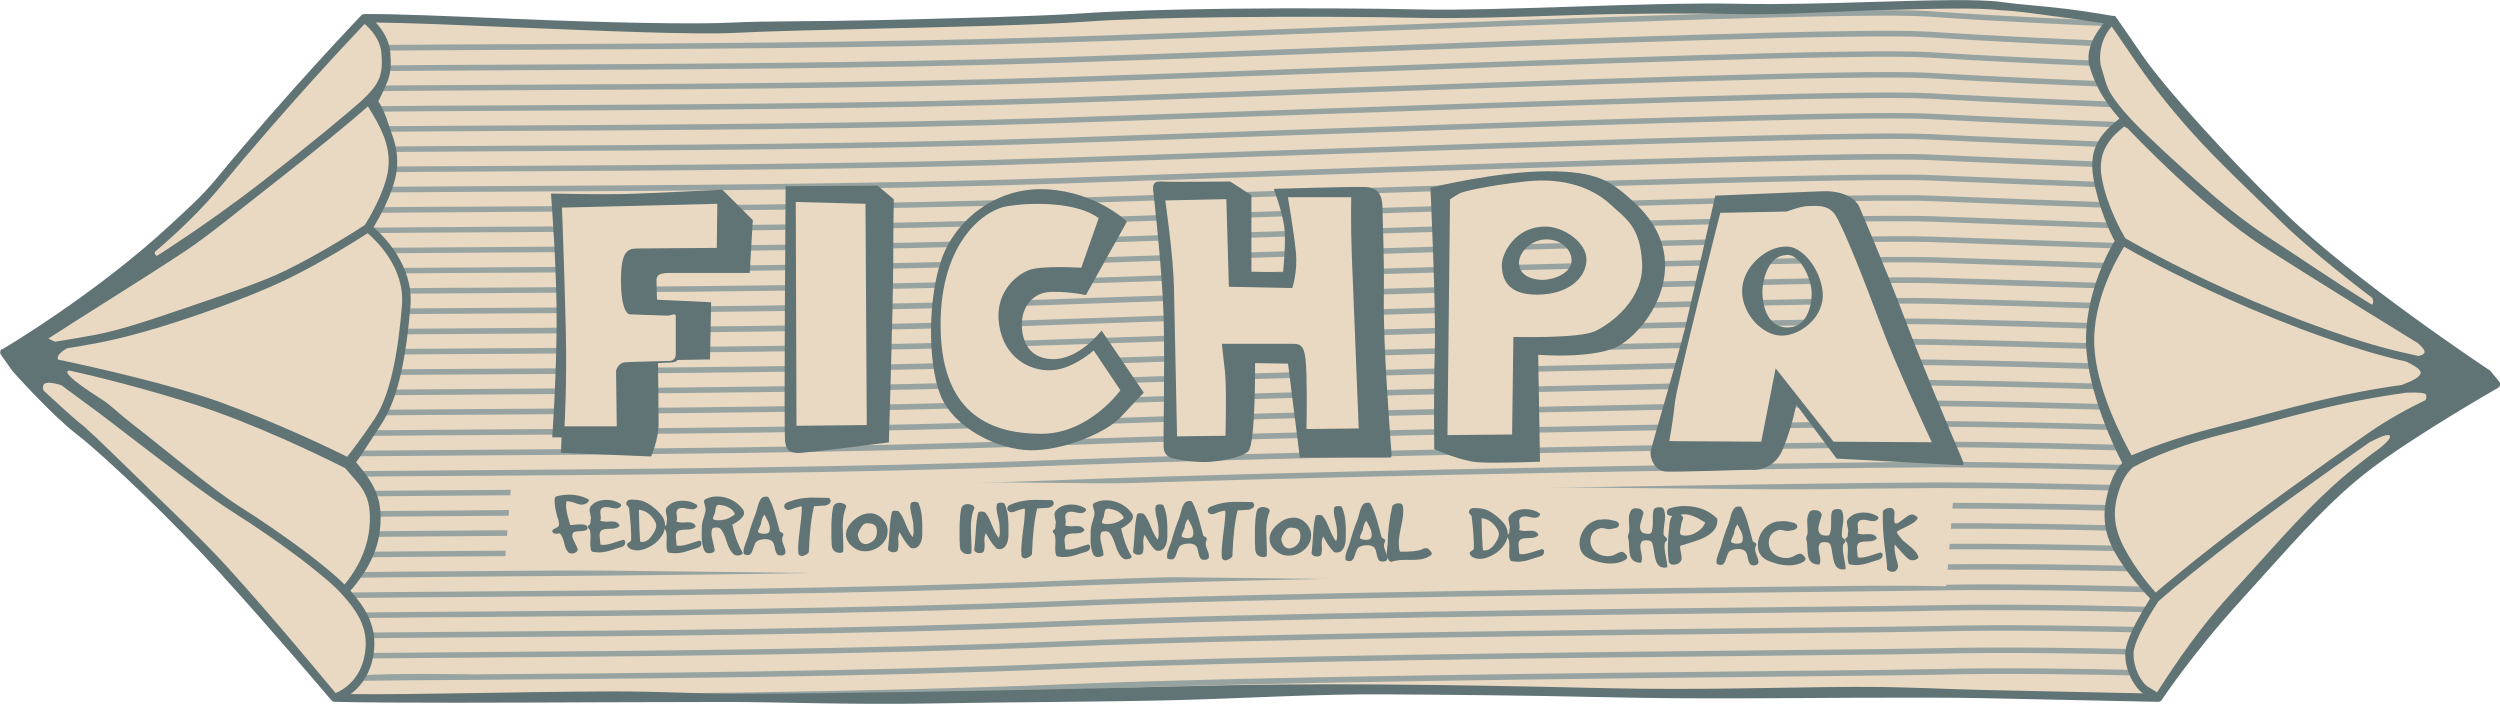
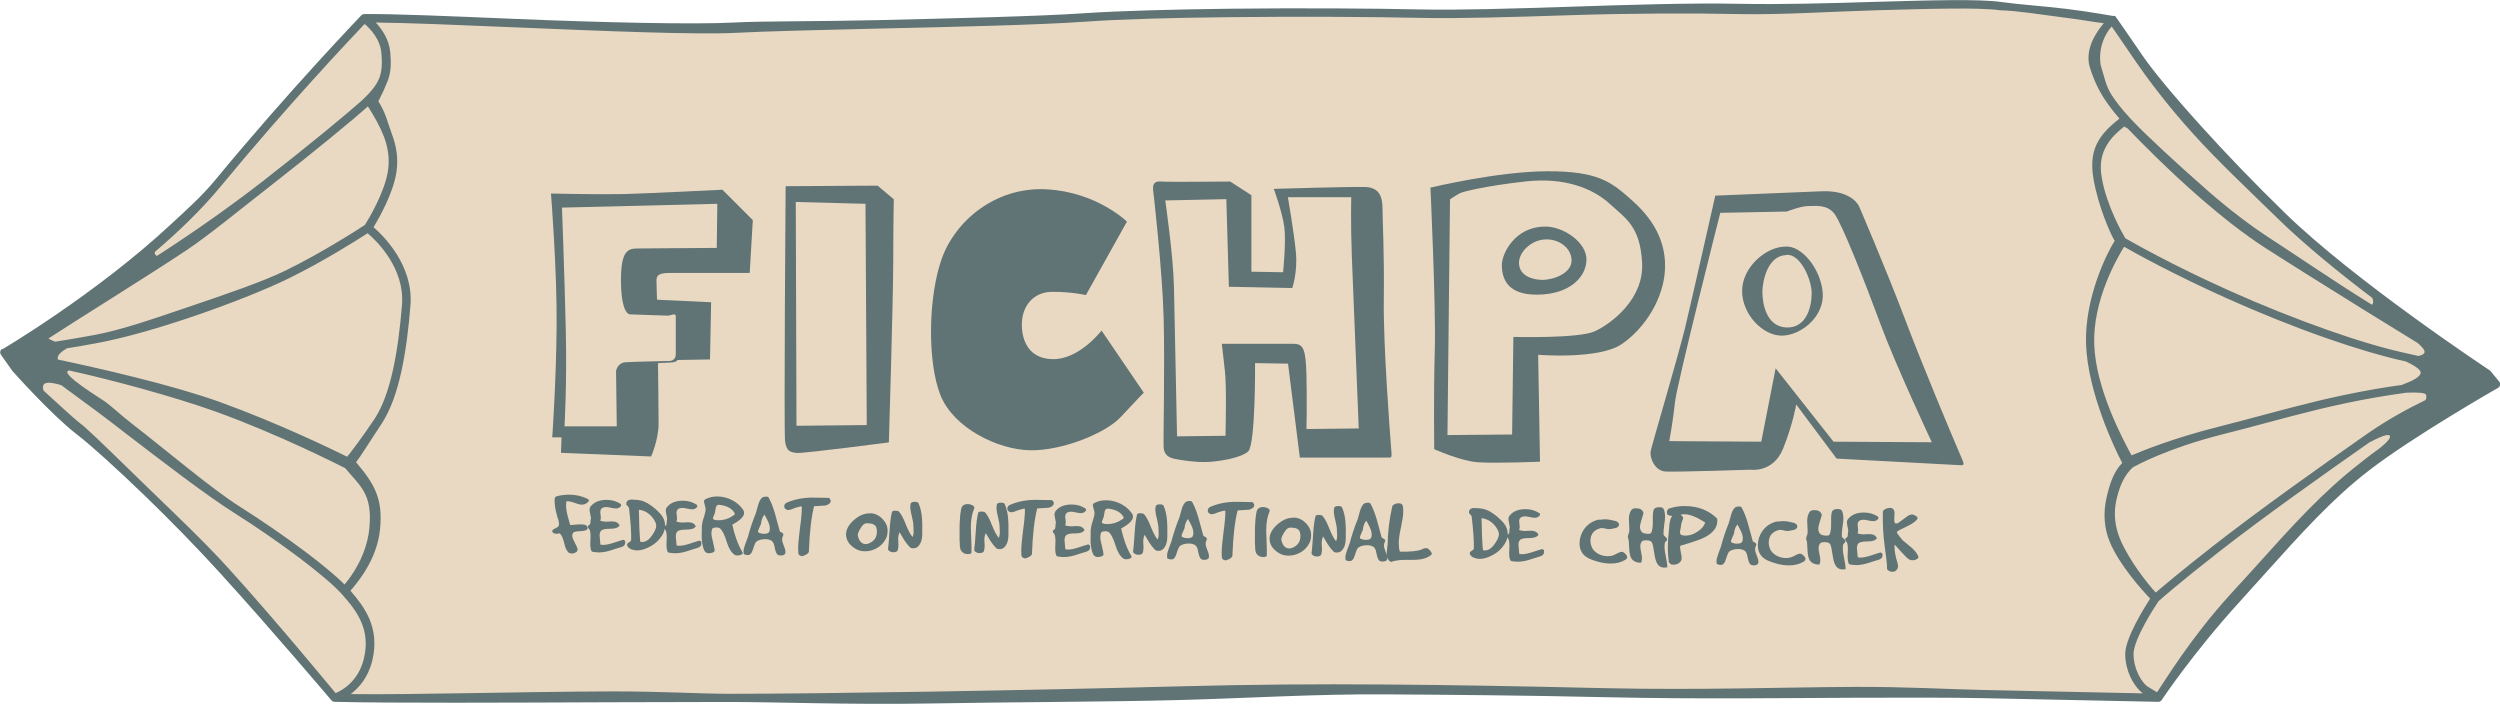
<svg xmlns="http://www.w3.org/2000/svg" xml:space="preserve" width="177.5mm" height="50mm" style="shape-rendering:geometricPrecision; text-rendering:geometricPrecision; image-rendering:optimizeQuality; fill-rule:evenodd; clip-rule:evenodd" viewBox="0 0 17750 5000">
  <defs>
    <style type="text/css">
   
    .fil2 {fill:#607375}
    .fil1 {fill:#96A3A1}
    .fil0 {fill:#E9D9C2}
    .fil3 {fill:#607375;fill-rule:nonzero}
   
  </style>
  </defs>
  <g id="Vrstva_x0020_1">
    <g id="_436575920">
      <path class="fil0" d="M14998 142c0,0 -517,-60 -795,-99 -278,-40 -1192,26 -1854,13 -662,-13 -1709,53 -2265,40 -556,-13 -1815,-13 -2384,26 -570,40 -2000,53 -2477,79 -477,26 -2186,-79 -2636,-73 0,0 -510,530 -1040,1172 -530,642 -1517,1205 -1517,1205l79 113c0,0 278,311 450,444 172,132 649,576 1033,1000 384,424 782,894 782,894 556,13 2080,0 2795,0 715,0 2199,-26 3206,-53 1007,-26 1868,-13 3020,13 1152,27 2080,0 2689,13 609,13 1239,26 1239,26 0,0 219,-331 556,-702 338,-371 603,-689 921,-934 318,-245 921,-589 921,-589l-60 -73c0,0 -954,-629 -1457,-1119 -503,-490 -901,-954 -1013,-1119 -113,-166 -192,-278 -192,-278z" />
-       <path class="fil1" d="M2622 4636c185,-2 439,-4 738,-6 1099,-8 2818,-20 4203,-78 1338,-55 3641,-79 5057,-94 552,-6 969,-10 1142,-14 507,-13 1192,2 1421,7 -7,13 -13,26 -19,39 -245,-6 -908,-19 -1401,-7 -173,4 -590,9 -1142,14 -1416,15 -3718,39 -5056,94 -1386,57 -3105,70 -4204,78 -300,2 -554,4 -746,6 3,-14 6,-27 7,-40zm-141 322c624,10 2015,-2 2688,-2 68,0 142,0 222,-1 731,-11 1496,-29 2179,-57 1338,-55 3640,-79 5056,-94 552,-6 969,-10 1142,-14 482,-12 1126,0 1384,6 -6,-13 -11,-26 -16,-40 -268,-6 -896,-18 -1369,-6 -172,4 -590,9 -1142,14 -1416,15 -3719,39 -5057,94 -1385,57 -3104,70 -4203,78 -67,0 -803,-14 -885,21zm12636 -311l0 -2c0,-11 2,-24 4,-37 -274,-6 -891,-17 -1357,-6 -172,4 -590,9 -1142,14 -1416,15 -3719,39 -5057,94 -1385,57 -3104,70 -4203,78 -56,0 -575,-10 -795,7 -8,14 -17,27 -27,39 199,-3 480,-5 822,-7 1099,-8 2819,-20 4204,-78 1338,-55 3640,-79 5056,-94 552,-6 969,-10 1142,-14 463,-11 1076,-1 1352,6zm122 -299c8,-13 15,-25 22,-37 -3,-2 -6,-2 -9,-3 -3,0 -877,-24 -1492,-11 -157,3 -515,7 -993,12 -1398,15 -3820,42 -5205,99 -1382,57 -3095,69 -4193,77 -304,2 -561,4 -747,6 2,13 4,26 5,40 192,-2 444,-4 742,-6 1099,-8 2812,-20 4195,-77 1386,-57 3806,-83 5204,-99 478,-5 837,-9 993,-13 573,-12 1372,8 1479,11zm18 -149c-9,-10 -20,-22 -31,-34 -125,-3 -904,-23 -1469,-13 -136,3 -424,6 -810,10 -1361,15 -3940,45 -5388,104 -1379,56 -3086,68 -4184,76 -338,2 -620,4 -810,7 7,13 14,26 21,39 198,-3 467,-5 789,-7 1098,-8 2805,-20 4185,-76 1448,-59 4027,-88 5387,-103 387,-4 675,-8 811,-10 613,-11 1482,13 1484,13 6,0 11,-2 15,-6zm-119 -142c-10,-13 -20,-26 -30,-40 -289,-7 -869,-17 -1318,-10 -108,2 -311,4 -583,7 -1292,15 -4136,48 -5690,110 -1392,56 -3114,68 -4224,76 -351,2 -642,5 -836,7 11,13 23,26 34,39 201,-3 475,-5 802,-7 1110,-8 2832,-20 4225,-76 1554,-62 4397,-95 5689,-110 272,-3 475,-6 583,-7 464,-7 1070,5 1347,11zm-96 -143c-8,-13 -15,-27 -21,-40 -292,-7 -840,-17 -1268,-12 -58,1 -144,2 -253,3 -1048,12 -4262,48 -5945,116 -1373,55 -3068,67 -4164,74 -356,2 -650,4 -843,7 -9,14 -17,28 -26,40 205,-3 503,-5 869,-8 1097,-8 2792,-19 4165,-74 1683,-67 4897,-104 5944,-116 109,-1 195,-2 253,-3 438,-5 1003,6 1289,12zm-60 -145c-3,-13 -6,-26 -7,-40 -298,-7 -815,-17 -1225,-13 -390,4 -2045,22 -3676,54 -928,18 -1848,41 -2522,68 -1370,54 -3059,66 -4154,73 -320,2 -589,4 -782,6 -5,14 -10,27 -15,40 201,-3 473,-4 798,-7 1096,-7 2785,-19 4156,-73 674,-27 1594,-49 2522,-68 1630,-32 3286,-50 3676,-54 413,-4 935,6 1232,13zm-11 -144c1,-13 2,-26 4,-39 -295,-7 -814,-18 -1227,-15 -382,2 -1984,22 -3585,53 -959,19 -1917,43 -2614,70 -1367,54 -3049,65 -4144,72 -304,2 -563,4 -754,6 -2,13 -4,27 -6,40 197,-2 456,-4 761,-6 1095,-7 2779,-19 4146,-72 696,-27 1654,-51 2613,-70 1601,-32 3202,-51 3585,-53 410,-2 927,8 1223,15zm30 -143c5,-13 10,-26 16,-39 -282,-7 -835,-19 -1271,-18 -374,1 -1918,21 -3485,53 -992,20 -1993,45 -2713,73 -1364,53 -3040,64 -4135,72 -306,2 -566,4 -759,6 1,13 2,26 2,40 197,-2 455,-4 757,-6 1095,-7 2772,-18 4136,-72 720,-28 1721,-53 2713,-73 1567,-32 3111,-52 3485,-53 427,-1 969,11 1255,18zm78 -141c11,-14 23,-27 35,-39 -222,-6 -871,-23 -1371,-23 -365,0 -1847,20 -3376,52 -1027,21 -2076,48 -2823,77 -1360,53 -3031,64 -4125,71 -329,2 -606,4 -803,6 5,13 11,26 15,39 202,-2 470,-4 788,-6 1094,-7 2765,-18 4126,-71 747,-29 1795,-55 2822,-77 1529,-32 3010,-52 3375,-52 475,0 1087,15 1336,22zm-7 -143c-6,-12 -13,-26 -20,-40 -261,-7 -860,-22 -1331,-23 -360,-1 -1796,20 -3304,52 -1079,23 -2194,51 -2979,81 -1376,52 -3063,63 -4171,71 -294,2 -548,4 -742,6 10,13 21,26 31,39 193,-2 434,-4 711,-5 1108,-7 2796,-18 4172,-71 785,-30 1901,-58 2979,-81 1507,-32 2942,-53 3303,-52 482,1 1102,17 1351,24zm-69 -145c-6,-13 -11,-26 -17,-40 -282,-8 -827,-21 -1264,-24 -349,-2 -1712,19 -3170,50 -1115,24 -2285,54 -3099,85 -1369,52 -3047,63 -4151,70 -307,2 -569,4 -766,6 -12,15 -22,29 -30,40 206,-2 477,-4 797,-6 1105,-7 2783,-18 4152,-70 814,-31 1984,-61 3098,-85 1457,-31 2820,-52 3169,-50 445,3 1005,17 1281,24zm-59 -145c-5,-13 -10,-26 -15,-40 -288,-8 -787,-20 -1193,-24 -334,-3 -1612,17 -3004,48 -1141,25 -2358,57 -3195,89 -1351,51 -3003,61 -4095,68 -326,2 -602,4 -802,6 -10,14 -19,27 -28,40 208,-3 492,-4 830,-6 1092,-7 2745,-17 4096,-68 837,-32 2054,-64 3194,-89 1391,-31 2669,-51 3003,-48 412,4 922,17 1208,25zm-49 -145c-4,-13 -8,-27 -11,-40 -291,-8 -762,-20 -1150,-25 -323,-4 -1531,16 -2870,46 -1179,26 -2459,61 -3329,93 -1348,50 -2994,60 -4085,67 -283,2 -529,3 -721,5 -7,14 -13,27 -20,40 198,-2 450,-4 742,-5 1091,-7 2738,-17 4086,-67 870,-33 2150,-67 3328,-93 1339,-30 2545,-50 2869,-46 393,5 872,17 1162,26zm-36 -144c-3,-13 -5,-27 -7,-40 -291,-8 -744,-20 -1120,-26 -312,-5 -1450,14 -2735,44 -1215,28 -2561,64 -3463,98 -1344,50 -2985,60 -4075,66 -260,2 -489,3 -674,5 -4,13 -8,27 -13,40 189,-2 422,-3 687,-5 1090,-7 2731,-16 4076,-66 903,-33 2248,-70 3463,-98 1284,-29 2422,-49 2734,-44 379,6 838,18 1128,27zm-20 -144c-1,-9 -1,-19 -1,-28 0,-4 0,-8 0,-11 -289,-8 -735,-21 -1109,-28 -301,-6 -1373,13 -2604,42 -1248,29 -2660,68 -3595,103 -1341,49 -2976,59 -4064,65 -246,1 -465,3 -645,4 -3,13 -6,27 -9,40 183,-2 404,-3 654,-4 1089,-6 2724,-16 4065,-65 935,-34 2347,-74 3594,-103 1230,-29 2301,-47 2602,-41 373,7 821,20 1111,28zm2 -143c1,-13 3,-26 4,-39 -287,-9 -740,-22 -1119,-30 -291,-6 -1300,11 -2477,39 -1279,30 -2755,72 -3722,107 -1338,49 -2966,58 -4054,64 -238,1 -450,3 -626,4 -2,13 -4,26 -6,40 180,-2 393,-3 633,-4 1088,-6 2717,-16 4055,-64 967,-35 2443,-77 3721,-107 1176,-28 2185,-46 2475,-39 376,8 828,22 1115,30zm23 -143c3,-13 6,-26 10,-39 -282,-9 -755,-23 -1150,-33 -280,-7 -1233,10 -2359,37 -1305,31 -2843,76 -3840,112 -1334,48 -2957,57 -4044,64 -232,1 -440,3 -615,4 -2,13 -3,26 -5,40 177,-1 386,-3 620,-4 1087,-6 2710,-15 4045,-64 997,-36 2535,-81 3839,-112 1125,-27 2077,-44 2357,-37 389,10 857,24 1141,33zm41 -142c5,-13 9,-26 14,-39 -273,-9 -784,-25 -1198,-37 -271,-8 -1171,9 -2249,35 -1328,32 -2925,80 -3949,117 -1331,47 -2948,57 -4034,63 -229,1 -435,2 -608,4 -1,13 -2,26 -4,40 176,-1 382,-3 612,-4 1086,-6 2703,-15 4035,-63 1025,-37 2622,-84 3949,-117 1077,-26 1976,-43 2247,-35 418,12 912,28 1185,36zm57 -141c6,-14 12,-27 19,-39 -245,-8 -804,-27 -1262,-41 -262,-8 -1116,7 -2150,33 -1346,33 -2999,84 -4049,121 -1328,47 -2938,56 -4023,62 -234,1 -444,2 -620,4 2,13 4,26 5,39 177,-1 384,-3 615,-4 1085,-6 2696,-15 4024,-62 1050,-37 2703,-88 4049,-121 1033,-26 1885,-41 2147,-33 447,14 991,32 1244,41zm73 -141c10,-17 18,-30 24,-39 -162,-5 -817,-28 -1343,-46 -255,-9 -1067,6 -2060,31 -1362,34 -3065,88 -4139,126 -1325,46 -2929,55 -4013,61 -257,1 -485,3 -672,4 6,13 11,26 16,39 186,-2 407,-3 656,-4 1084,-6 2689,-15 4014,-61 1074,-38 2777,-91 4139,-126 992,-25 1803,-40 2057,-31 503,18 1127,39 1320,45zm-18 -144c-6,-12 -13,-26 -20,-40 -222,-8 -804,-28 -1283,-46 -247,-9 -1023,5 -1979,29 -1375,35 -3125,92 -4220,130 -1321,46 -2919,54 -4002,60 -302,2 -564,3 -767,5 10,12 19,26 28,39 202,-2 452,-3 739,-5 1083,-6 2682,-14 4003,-60 1095,-38 2845,-95 4219,-130 955,-25 1729,-39 1977,-29 494,19 1101,40 1304,47zm-67 -146c-5,-13 -10,-26 -15,-40 -250,-9 -780,-28 -1223,-46 -301,-13 -1387,12 -2630,48 -1242,36 -2641,82 -3569,114 -1318,45 -2910,54 -3992,59 -377,2 -692,4 -909,6l-2 3c0,0 17,13 42,36 220,-3 517,-4 869,-6 1082,-6 2675,-14 3993,-59 928,-32 2327,-79 3568,-114 1241,-36 2326,-60 2627,-48 452,19 997,38 1240,47zm-47 -145c-3,-13 -6,-27 -9,-40 -260,-9 -760,-28 -1184,-47 -588,-26 -4170,95 -6066,160l-133 5c-1314,45 -2900,53 -3981,58 -336,2 -624,3 -837,5 -7,14 -14,27 -20,40 220,-2 513,-4 857,-6 1081,-6 2667,-14 3982,-58l133 -5c1895,-64 5475,-186 6063,-160 429,19 938,38 1195,47zm-22 -144c0,-14 0,-27 1,-40 -260,-10 -753,-29 -1174,-49 -536,-26 -3565,77 -5532,144 -240,8 -465,16 -667,23 -1311,44 -2891,52 -3971,57 -308,2 -576,3 -784,5 -5,13 -9,27 -15,40 213,-2 484,-3 799,-5 1080,-5 2660,-13 3972,-57 202,-7 427,-14 667,-23 1965,-67 4993,-170 5529,-144 420,20 915,39 1175,49zm26 -142c6,-14 13,-26 21,-39 -239,-9 -771,-30 -1222,-53 -503,-26 -3211,67 -5168,134 -379,13 -730,25 -1031,35 -1308,44 -2881,51 -3960,57 -296,1 -555,3 -760,4 -1,11 -2,21 -4,32l-1 8c208,-2 467,-3 765,-5 1079,-5 2653,-13 3961,-57 301,-10 652,-22 1031,-35 1955,-67 4662,-160 5164,-134 438,22 955,43 1203,52zm110 -139c13,-12 27,-23 41,-35 -3,-2 -7,-4 -11,-4 -2,0 -742,-27 -1343,-59 -480,-26 -2970,60 -4897,127 -483,17 -930,32 -1302,45 -1304,43 -2872,51 -3949,56 -305,1 -571,3 -779,5 3,13 5,26 7,39 210,-2 472,-3 772,-5 1078,-5 2646,-13 3951,-56 372,-12 819,-28 1302,-45 1926,-67 4414,-153 4894,-127 531,29 1175,53 1316,58zm-1 -143c-11,-14 -21,-27 -30,-41 -178,-7 -779,-30 -1285,-59 -462,-27 -2793,56 -4686,122 -563,20 -1087,38 -1512,52 -1301,42 -2862,50 -3939,55 -334,2 -622,3 -839,5 6,13 12,26 18,39 218,-2 498,-3 821,-5 1077,-5 2639,-12 3940,-55 425,-14 949,-32 1512,-52 1892,-67 4221,-149 4683,-122 540,31 1194,56 1317,61zm-95 -147c-7,-13 -13,-27 -19,-40 -235,-9 -755,-31 -1203,-58 -448,-27 -2655,52 -4516,118 -628,22 -1216,44 -1683,59 -1297,42 -2853,49 -3928,54 -382,2 -703,3 -928,6 8,13 17,26 24,39 229,-3 538,-4 904,-6 1076,-5 2631,-12 3929,-54 468,-15 1056,-36 1683,-59 1859,-67 4064,-146 4512,-118 460,28 1000,50 1225,59zm-59 -146c-4,-13 -6,-27 -8,-40 -249,-10 -735,-32 -1158,-59 -436,-28 -2545,49 -4374,115 -680,25 -1322,48 -1824,64 -1294,41 -2843,48 -3917,53 -356,2 -660,3 -883,5 -8,13 -17,26 -28,40 230,-3 542,-4 910,-6 1075,-5 2624,-12 3918,-53 503,-16 1144,-39 1825,-64 1828,-67 3935,-143 4371,-115 428,27 922,49 1168,59zm7 -143c5,-13 10,-26 17,-39 -233,-10 -745,-32 -1192,-62 -426,-29 -2454,46 -4255,113 -724,27 -1412,52 -1943,69 -1290,41 -2833,48 -3906,52 -338,1 -629,3 -849,5 -1,14 -2,27 -4,40 224,-2 515,-3 853,-5 1073,-5 2617,-11 3907,-52 532,-17 1220,-42 1944,-69 1799,-67 3826,-142 4251,-113 436,29 938,52 1178,62zm84 -140c15,-18 28,-31 36,-38 -105,-4 -751,-30 -1297,-69 -419,-30 -2379,44 -4153,111 -762,29 -1489,56 -2045,73 -1287,40 -2824,47 -3896,51 -348,1 -647,3 -871,5 4,13 7,26 9,40 226,-2 521,-3 863,-5 1072,-5 2609,-11 3896,-51 557,-17 1284,-45 2046,-74 1774,-67 3733,-141 4149,-111 506,36 1093,61 1264,67z" />
      <polygon class="fil0" points="3633,3394 13872,3486 13819,4162 3580,4043 " />
      <path class="fil2" d="M12179 1387c0,0 -168,746 -216,945 -49,199 -234,826 -243,870 -9,44 26,141 106,146 79,4 600,-13 600,-13 0,0 163,26 234,-150 71,-177 93,-313 93,-313l287 384c288,15 575,31 863,46 41,3 49,6 24,-51 -72,-166 -288,-683 -401,-984 -137,-362 -327,-803 -327,-803 0,0 -49,-115 -265,-106 -216,9 -755,31 -755,31zm503 424c-132,4 -169,185 -169,263 0,78 26,244 169,251 142,7 181,-144 181,-243 0,-99 -82,-284 -181,-272z" />
      <path class="fil2" d="M10156 1330c0,0 40,852 31,1157 -9,305 -4,702 -4,702 0,0 185,84 309,93 124,9 442,-4 442,-4l-13 -759c0,0 428,35 592,-75 163,-110 305,-327 309,-547 4,-221 -119,-375 -252,-490 -132,-115 -226,-192 -583,-191 -356,1 -830,116 -830,116zm814 370c-99,4 -188,91 -185,170 2,79 79,115 161,117 82,2 210,-46 212,-135 2,-88 -86,-157 -188,-152z" />
      <path class="fil2" d="M8187 1347c0,0 66,565 75,914 9,349 -4,865 0,918 4,53 40,71 79,79 40,9 155,26 234,22 79,-4 234,-27 287,-75 53,-49 49,-627 49,-627l234 4 84 667c203,0 405,0 608,0 30,-4 46,12 43,-28 -11,-139 -59,-768 -55,-1085 4,-358 -9,-561 -9,-653 0,-93 -27,-150 -119,-155 -93,-4 -653,13 -653,13 0,0 62,168 75,274 13,106 -9,318 -9,318l-225 -4 0 -543 -150 -97c0,0 -442,4 -486,0 -44,-4 -66,9 -62,57z" />
      <path class="fil2" d="M8002 1574c0,0 -216,-212 -574,-230 -358,-18 -645,221 -742,494 -97,274 -102,733 -9,967 93,234 406,387 636,392 230,4 539,-122 645,-237 106,-115 163,-172 163,-172l-300 -441c0,0 -159,208 -349,203 -190,-4 -223,-167 -216,-269 7,-103 75,-209 216,-209 141,0 238,23 238,23l291 -521z" />
      <path class="fil2" d="M5578 1322c0,0 -13,1739 -4,1810 9,71 35,79 84,84 49,4 653,-75 653,-75 0,0 31,-1033 31,-1285 0,-252 4,-441 4,-441l-115 -97 -653 4z" />
      <path class="fil2" d="M3912 1375c0,0 44,547 40,949 -4,402 -31,781 -31,781l66 0 -4 110 640 26c0,0 53,-119 53,-234 0,-115 -4,-405 -4,-405l0 -24c34,-2 68,-3 102,-5 9,-1 32,-6 36,-17l231 -4 8 -406 -384 -18c0,0 -4,-97 -4,-137 0,-40 22,-53 97,-53 75,0 565,0 565,0l22 -375 -216 -216c0,0 -517,26 -702,31 -185,4 -513,-4 -513,-4z" />
      <path class="fil0" d="M3990 1473c0,0 18,477 27,865 9,389 -9,689 -9,689l371 0 -5 -393c0,0 9,-57 66,-62 57,-4 309,-9 309,-9 0,0 49,4 49,-49 0,-53 0,-243 0,-269 0,-26 -35,-4 -57,-4 -22,0 -261,-9 -261,-9 0,0 -66,22 -71,-221 -4,-243 53,-247 128,-247 75,0 552,-4 552,-4l4 -313 -1104 27z" />
      <polygon class="fil0" points="5650,1434 5655,3023 6154,3018 6145,1447 " />
-       <path class="fil0" d="M7801 1548l-124 353c0,0 -287,-18 -375,18 -88,35 -243,159 -208,388 35,230 212,327 366,322 155,-4 305,-141 305,-141l190 283c0,0 -221,309 -561,309 -340,0 -698,-124 -715,-728 -18,-605 291,-856 468,-887 177,-31 503,-31 653,84z" />
      <path class="fil0" d="M8273 1420c0,0 57,393 62,614 4,221 22,1064 22,1064l344 -4c0,0 9,-349 -4,-459 -13,-110 -22,-194 -22,-194 0,0 437,0 508,0 71,0 88,35 93,225 4,190 0,380 0,380l371 -4c0,0 -40,-993 -49,-1223 -9,-230 -4,-419 -4,-419l-450 0c0,0 44,252 57,393 13,141 -26,252 -26,252l-450 -9 -18 -622 -433 9z" />
      <path class="fil0" d="M10295 1416l-18 1673 459 -4 9 -693c0,0 464,13 578,-40 115,-53 350,-227 336,-486 -14,-258 -113,-312 -230,-419 -117,-107 -317,-190 -596,-159 -278,31 -442,71 -468,84 -26,13 -71,44 -71,44zm670 193c-210,2 -305,194 -302,278 2,84 33,208 254,205 221,-2 344,-119 347,-247 2,-128 -172,-241 -298,-236z" />
      <path class="fil0" d="M12682 1502l-468 9c0,0 -309,1218 -322,1347 -13,128 -40,274 -40,274l653 4 102 -521 411 521 698 4c0,0 -261,-556 -366,-843 -106,-287 -274,-715 -327,-781 -53,-66 -132,-53 -185,-53 -53,0 -155,40 -155,40zm-5 249c-140,0 -308,148 -308,315 0,166 147,319 284,317 136,-2 304,-138 288,-309 -16,-170 -152,-333 -264,-323z" />
      <path class="fil3" d="M3955 3661c-14,-48 -19,-88 -17,-120 0,-3 2,-7 5,-11 3,-4 6,-6 9,-6 28,-8 58,-12 89,-12 46,0 89,10 129,29 7,3 11,7 11,12 0,8 -9,17 -28,26 -8,3 -16,4 -25,4 -10,0 -28,-5 -52,-14 -22,-8 -40,-11 -54,-10 -2,9 -3,19 -3,29 0,19 3,42 10,70 6,23 13,46 19,69 7,1 20,0 37,-2 20,-2 34,-2 42,-2 31,0 46,10 45,28 -1,12 -16,18 -47,20 -33,1 -52,5 -56,12 -4,6 -6,13 -6,20 0,10 5,25 15,44 12,23 19,38 21,45 2,3 2,7 2,10 0,8 -4,15 -13,20 -9,5 -18,8 -28,8 -9,0 -16,-2 -22,-6 -14,-12 -25,-35 -32,-67 -7,-32 -17,-55 -29,-67 -1,-2 -3,-3 -5,-3 -1,0 -5,1 -13,2 -7,1 -13,1 -17,0 -14,-3 -21,-9 -21,-18 0,-3 1,-6 4,-9 3,-3 11,-8 24,-14 11,-6 17,-10 18,-15 1,-4 2,-9 2,-14 0,-8 -2,-18 -5,-29 -4,-10 -7,-19 -10,-29z" />
      <path id="1" class="fil3" d="M4196 3683c0,-7 -2,-17 -5,-31 -3,-14 -5,-25 -5,-31 0,-11 3,-21 10,-28 25,-30 62,-44 112,-44 37,0 69,10 97,28 4,2 5,5 5,10 0,5 -3,10 -9,14 -6,5 -13,8 -21,9 -9,1 -22,-1 -38,-4 -17,-4 -30,-6 -37,-6 -8,0 -15,1 -22,3 -14,5 -21,16 -21,33 0,4 1,10 2,19 1,9 2,16 2,20 0,9 -2,16 -5,21 10,5 23,7 39,8 5,0 13,0 23,-1 10,-1 17,-1 22,-1 28,0 46,10 54,29 -10,16 -32,23 -63,23 -35,0 -57,4 -66,12 -9,8 -13,21 -13,39 0,-6 2,15 6,62 6,1 13,2 19,2 19,0 43,-5 71,-14 39,-13 62,-20 70,-22 2,-2 7,0 14,6 2,4 2,9 2,13 0,16 -9,27 -27,32 -28,8 -55,17 -83,26 -31,9 -60,13 -85,12 -10,-1 -19,-2 -29,-3 -10,-1 -15,-4 -17,-10 -5,-13 -7,-29 -7,-47 0,-6 1,-15 1,-28 1,-12 1,-22 1,-28 0,-16 -2,-29 -5,-41 0,-2 -3,-6 -8,-12 -4,-5 -6,-10 -6,-13 0,-3 1,-6 3,-8 0,0 4,-3 12,-9 3,-4 4,-17 5,-39z" />
      <path id="12" class="fil3" d="M4485 3901c-9,-3 -16,-7 -23,-14 -7,-7 -10,-14 -10,-21 0,-2 1,-4 2,-6 1,-2 6,-6 15,-11 7,-4 11,-9 12,-13 2,-50 -3,-126 -15,-228 0,-3 -2,-7 -7,-12 -8,-8 -12,-13 -12,-13 0,0 0,-5 0,-14 5,-15 18,-23 41,-22 4,0 8,0 12,1 37,0 68,8 94,23 38,22 70,49 98,81 20,24 30,50 30,79 0,33 -13,64 -39,95 -24,29 -55,51 -91,66 -25,11 -48,16 -69,16 -12,0 -24,-2 -35,-6zm63 -53c3,0 6,0 9,0 24,0 45,-11 63,-34 26,-33 39,-60 39,-80 0,-8 -1,-15 -4,-22 -10,-23 -24,-43 -44,-60 -22,-19 -47,-30 -75,-33 0,20 1,61 3,123 3,71 6,106 9,107z" />
      <path id="123" class="fil3" d="M4737 3689c0,-7 -2,-17 -5,-31 -3,-14 -5,-25 -5,-31 0,-11 3,-21 10,-28 25,-30 62,-44 112,-44 37,0 69,10 97,28 4,2 5,5 5,10 0,5 -3,10 -9,14 -6,5 -13,8 -21,9 -9,1 -22,-1 -38,-4 -17,-4 -30,-6 -37,-6 -8,0 -15,1 -22,3 -14,5 -21,16 -21,33 0,4 1,10 2,19 1,9 2,16 2,20 0,9 -2,16 -5,21 10,5 23,7 39,8 5,0 13,0 23,-1 10,-1 17,-1 22,-1 28,0 46,10 54,29 -10,16 -32,23 -63,23 -35,0 -57,4 -66,12 -9,8 -13,21 -13,39 0,-6 2,15 6,62 6,1 13,2 19,2 19,0 43,-5 71,-14 39,-13 62,-20 70,-22 2,-2 7,0 14,6 2,4 2,9 2,13 0,16 -9,27 -27,32 -28,8 -55,17 -83,26 -31,9 -60,13 -85,12 -10,-1 -19,-2 -29,-3 -10,-1 -15,-4 -17,-10 -5,-13 -7,-29 -7,-47 0,-6 1,-15 1,-28 1,-12 1,-22 1,-28 0,-16 -2,-29 -5,-41 0,-2 -3,-6 -8,-12 -4,-5 -6,-10 -6,-13 0,-3 1,-6 3,-8 0,0 4,-3 12,-9 3,-4 4,-17 5,-39z" />
      <path id="1234" class="fil3" d="M4985 3728c0,-13 4,-32 13,-57 8,-25 12,-44 12,-55 0,-10 -2,-18 -5,-25 -4,-19 -7,-29 -7,-30 0,-8 4,-13 11,-17 26,-13 55,-20 86,-19 35,0 69,9 101,25 33,17 59,39 78,66 6,8 9,17 9,26 0,25 -28,53 -84,83 17,78 41,143 72,195 2,2 2,4 2,6 0,5 -4,10 -12,13 -8,3 -16,5 -25,5 -9,0 -16,-2 -21,-5 -23,-17 -42,-47 -55,-91 -14,-47 -30,-79 -47,-96 -5,-4 -14,-7 -26,-7 -16,0 -26,3 -30,9 -4,10 -6,21 -6,33 0,14 4,34 11,61 7,28 11,49 12,61 0,6 -5,11 -17,15 -12,4 -23,5 -35,3 -9,-3 -16,-9 -22,-19 -11,-24 -16,-53 -18,-88 0,7 0,-24 1,-91zm90 -84c-8,20 -13,32 -13,36 0,9 13,14 38,14 38,0 72,-10 100,-30 11,-5 17,-10 17,-17 0,-2 -1,-3 -2,-5 -19,-33 -55,-52 -110,-58 -12,-1 -20,6 -23,22 -2,13 -4,25 -7,38z" />
      <path id="12345" class="fil3" d="M5363 3654c3,-6 8,-27 18,-62 6,-24 15,-43 26,-55 6,-7 17,-11 33,-11 10,0 16,3 18,8 17,31 32,69 45,115 11,40 22,80 33,121 0,3 3,6 10,9 7,3 11,6 13,9 2,3 3,6 3,9 0,3 -1,6 -3,8 -4,8 -6,17 -6,25 0,10 4,26 13,48 9,20 12,36 10,48 -2,12 -14,18 -34,18 -11,0 -20,-3 -25,-10 -7,-8 -13,-26 -18,-53 -4,-23 -12,-38 -26,-45 -11,-5 -24,-8 -39,-8 -24,0 -45,5 -62,16 -8,5 -16,24 -26,56 -8,28 -21,42 -38,41 -8,0 -17,-2 -27,-7 -1,-6 -2,-12 -2,-19 0,-13 4,-30 12,-51 11,-28 17,-45 19,-51 15,-57 33,-111 53,-161zm42 59c-2,7 -6,17 -13,32 -6,13 -9,22 -10,27 0,5 2,9 7,11 10,4 22,7 36,7 21,0 33,-5 37,-15 3,-7 4,-15 4,-23 0,-14 -4,-31 -13,-50 -1,-4 -10,-20 -25,-48 -11,12 -20,31 -24,58z" />
      <path id="123456" class="fil3" d="M5690 3947c-6,0 -11,-2 -16,-7 -4,-5 -6,-9 -6,-13 -1,-11 -1,-22 -1,-34 0,-33 5,-81 13,-145 9,-64 13,-112 13,-145 0,-5 -3,-8 -8,-8 -1,0 -11,3 -29,8 -5,1 -15,4 -28,10 -14,6 -24,8 -31,8 -8,0 -15,-3 -21,-8 -6,-5 -8,-11 -8,-18 0,-13 7,-22 22,-28 55,-23 115,-34 178,-34l65 1c18,0 36,0 52,1 2,0 4,2 6,6 3,4 4,6 5,7 2,3 2,6 2,8 0,15 -12,26 -36,33 -3,0 -31,2 -82,5 -19,74 -32,182 -37,322 0,7 -7,14 -20,22 -13,7 -24,11 -33,11z" />
-       <path id="1234567" class="fil3" d="M5903 3836c0,-3 0,-28 0,-76 0,-30 0,-56 2,-76 1,-28 4,-54 9,-78 5,-24 20,-36 47,-36 12,0 25,4 38,11 6,5 9,10 9,15 0,1 0,3 -1,4 -16,38 -24,83 -24,136 0,17 1,47 3,90 2,38 2,68 1,89 -1,7 -10,10 -27,10 -9,0 -16,-2 -23,-5 -16,-7 -26,-19 -30,-37 -2,-7 -3,-24 -3,-48z" />
      <path id="12345678" class="fil3" d="M6177 3644c35,0 66,15 93,45 22,25 33,52 32,83 0,24 -7,47 -21,68 -14,21 -32,39 -56,52 -27,15 -55,22 -84,22 -27,0 -50,-7 -71,-20 -42,-27 -63,-60 -63,-100 0,-35 19,-69 55,-101 37,-33 75,-49 115,-48zm-86 161c9,38 28,58 56,58 6,0 13,-1 20,-4 39,-15 59,-43 59,-84 0,-10 -1,-20 -4,-29 -6,-20 -26,-30 -61,-31 -5,0 -10,0 -15,1 -12,2 -25,15 -38,38 -14,23 -20,40 -17,51z" />
      <path id="123456789" class="fil3" d="M6311 3911c-4,-4 -6,-9 -6,-14 3,-21 7,-65 11,-131 3,-54 9,-98 17,-131 2,-6 9,-9 23,-9 13,0 22,2 27,7 16,18 32,48 48,90 17,42 33,72 48,90 4,-8 6,-17 7,-27 1,-7 1,-16 0,-27 0,-15 -1,-24 -1,-27 0,-15 -4,-37 -11,-67 -8,-30 -11,-52 -11,-67 0,-7 1,-13 2,-20 2,-10 13,-16 32,-15 14,0 22,4 25,11 13,30 21,65 24,105 2,20 3,56 2,109 0,45 -11,76 -32,94 -7,7 -18,11 -32,11 -11,0 -20,-3 -25,-9 -13,-13 -26,-30 -40,-51 -11,-18 -21,-36 -32,-54 -6,13 -10,29 -10,48 0,5 0,12 1,21 0,9 1,16 1,21 0,15 -2,27 -5,37 -3,10 -14,15 -31,15 -13,0 -24,-4 -32,-12z" />
      <path id="12345678910" class="fil3" d="M6813 3845c0,-3 0,-28 0,-76 0,-30 0,-56 2,-76 1,-28 4,-54 9,-78 5,-24 20,-36 47,-36 12,0 25,4 38,11 6,5 9,10 9,15 0,1 0,3 -1,4 -16,38 -24,83 -24,136 0,17 1,47 3,90 2,38 2,68 1,89 -1,7 -10,10 -27,10 -9,0 -16,-2 -23,-5 -16,-7 -26,-19 -30,-37 -2,-7 -3,-24 -3,-48z" />
      <path id="1234567891011" class="fil3" d="M6923 3917c-4,-4 -6,-9 -6,-14 3,-21 7,-65 11,-131 3,-54 9,-98 17,-131 2,-6 9,-9 23,-9 13,0 22,2 27,7 16,18 32,48 48,90 17,42 33,72 48,90 4,-8 6,-17 7,-27 1,-7 1,-16 0,-27 0,-15 -1,-24 -1,-27 0,-15 -4,-37 -11,-67 -8,-30 -11,-52 -11,-67 0,-7 1,-13 2,-20 2,-10 13,-16 32,-15 14,0 22,4 25,11 13,30 21,65 24,105 2,20 3,56 2,109 0,45 -11,76 -32,94 -7,7 -18,11 -32,11 -11,0 -20,-3 -25,-9 -13,-13 -26,-30 -40,-51 -11,-18 -21,-36 -32,-54 -6,13 -10,29 -10,48 0,5 0,12 1,21 0,9 1,16 1,21 0,15 -2,27 -5,37 -3,10 -14,15 -31,15 -13,0 -24,-4 -32,-12z" />
      <path id="123456789101112" class="fil3" d="M7274 3963c-6,0 -11,-2 -16,-7 -4,-5 -6,-9 -6,-13 -1,-11 -1,-22 -1,-34 0,-33 5,-81 13,-145 9,-64 13,-112 13,-145 0,-5 -3,-8 -8,-8 -1,0 -11,3 -29,8 -5,1 -15,4 -28,10 -14,6 -24,8 -31,8 -8,0 -15,-3 -21,-8 -6,-5 -8,-11 -8,-18 0,-13 7,-22 22,-28 55,-23 115,-34 178,-34l65 1c18,0 36,0 52,1 2,0 4,2 6,6 3,4 4,6 5,7 2,3 2,6 2,8 0,15 -12,26 -36,33 -3,0 -31,2 -82,5 -19,74 -32,182 -37,322 0,7 -7,14 -20,22 -13,7 -24,11 -33,11z" />
      <path id="12345678910111213" class="fil3" d="M7497 3716c0,-7 -2,-17 -5,-31 -3,-14 -5,-25 -5,-31 0,-11 3,-21 10,-28 25,-30 62,-44 112,-44 37,0 69,10 97,28 4,2 5,5 5,10 0,5 -3,10 -9,14 -6,5 -13,8 -21,9 -9,1 -22,-1 -38,-4 -17,-4 -30,-6 -37,-6 -8,0 -15,1 -22,3 -14,5 -21,16 -21,33 0,4 1,10 2,19 1,9 2,16 2,20 0,9 -2,16 -5,21 10,5 23,7 39,8 5,0 13,0 23,-1 10,-1 17,-1 22,-1 28,0 46,10 54,29 -10,16 -32,23 -63,23 -35,0 -57,4 -66,12 -9,8 -13,21 -13,39 0,-6 2,15 6,62 6,1 13,2 19,2 19,0 43,-5 71,-14 39,-13 62,-20 70,-22 2,-2 7,0 14,6 2,4 2,9 2,13 0,16 -9,27 -27,32 -28,8 -55,17 -83,26 -31,9 -60,13 -85,12 -10,-1 -19,-2 -29,-3 -10,-1 -15,-4 -17,-10 -5,-13 -7,-29 -7,-47 0,-6 1,-15 1,-28 1,-12 1,-22 1,-28 0,-16 -2,-29 -5,-41 0,-2 -3,-6 -8,-12 -4,-5 -6,-10 -6,-13 0,-3 1,-6 3,-8 0,0 4,-3 12,-9 3,-4 4,-17 5,-39z" />
      <path id="1234567891011121314" class="fil3" d="M7746 3755c0,-13 4,-32 13,-57 8,-25 12,-44 12,-55 0,-10 -2,-18 -5,-25 -4,-19 -7,-29 -7,-30 0,-8 4,-13 11,-17 26,-13 55,-20 86,-19 35,0 69,9 101,25 33,17 59,39 78,66 6,8 9,17 9,26 0,25 -28,53 -84,83 17,78 41,143 72,195 2,2 2,4 2,6 0,5 -4,10 -12,13 -8,3 -16,5 -25,5 -9,0 -16,-2 -21,-5 -23,-17 -42,-47 -55,-91 -14,-47 -30,-79 -47,-96 -5,-4 -14,-7 -26,-7 -16,0 -26,3 -30,9 -4,10 -6,21 -6,33 0,14 4,34 11,61 7,28 11,49 12,61 0,6 -5,11 -17,15 -12,4 -23,5 -35,3 -9,-3 -16,-9 -22,-19 -11,-24 -16,-53 -18,-88 0,7 0,-24 1,-91zm90 -84c-8,20 -13,32 -13,36 0,9 13,14 38,14 38,0 72,-10 100,-30 11,-5 17,-10 17,-17 0,-2 -1,-3 -2,-5 -19,-33 -55,-52 -110,-58 -12,-1 -20,6 -23,22 -2,13 -4,25 -7,38z" />
      <path id="123456789101112131415" class="fil3" d="M8051 3929c-4,-4 -6,-9 -6,-14 3,-21 7,-65 11,-131 3,-54 9,-98 17,-131 2,-6 9,-9 23,-9 13,0 22,2 27,7 16,18 32,48 48,90 17,42 33,72 48,90 4,-8 6,-17 7,-27 1,-7 1,-16 0,-27 0,-15 -1,-24 -1,-27 0,-15 -4,-37 -11,-67 -8,-30 -11,-52 -11,-67 0,-7 1,-13 2,-20 2,-10 13,-16 32,-15 14,0 22,4 25,11 13,30 21,65 24,105 2,20 3,56 2,109 0,45 -11,76 -32,94 -7,7 -18,11 -32,11 -11,0 -20,-3 -25,-9 -13,-13 -26,-30 -40,-51 -11,-18 -21,-36 -32,-54 -6,13 -10,29 -10,48 0,5 0,12 1,21 0,9 1,16 1,21 0,15 -2,27 -5,37 -3,10 -14,15 -31,15 -13,0 -24,-4 -32,-12z" />
      <path id="12345678910111213141516" class="fil3" d="M8370 3685c3,-6 8,-27 18,-62 6,-24 15,-43 26,-55 6,-7 17,-11 33,-11 10,0 16,3 18,8 17,31 32,69 45,115 11,40 22,80 33,121 0,3 3,6 10,9 7,3 11,6 13,9 2,3 3,6 3,9 0,3 -1,6 -3,8 -4,8 -6,17 -6,25 0,10 4,26 13,48 9,20 12,36 10,48 -2,12 -14,18 -34,18 -11,0 -20,-3 -25,-10 -7,-8 -13,-26 -18,-53 -4,-23 -12,-38 -26,-45 -11,-5 -24,-8 -39,-8 -24,0 -45,5 -62,16 -8,5 -16,24 -26,56 -8,28 -21,42 -38,41 -8,0 -17,-2 -27,-7 -1,-6 -2,-12 -2,-19 0,-13 4,-30 12,-51 11,-28 17,-45 19,-51 15,-57 33,-111 53,-161zm42 59c-2,7 -6,17 -13,32 -6,13 -9,22 -10,27 0,5 2,9 7,11 10,4 22,7 36,7 21,0 33,-5 37,-15 3,-7 4,-15 4,-23 0,-14 -4,-31 -13,-50 -1,-4 -10,-20 -25,-48 -11,12 -20,31 -24,58z" />
      <path id="1234567891011121314151617" class="fil3" d="M8697 3977c-6,0 -11,-2 -16,-7 -4,-5 -6,-9 -6,-13 -1,-11 -1,-22 -1,-34 0,-33 5,-81 13,-145 9,-64 13,-112 13,-145 0,-5 -3,-8 -8,-8 -1,0 -11,3 -29,8 -5,1 -15,4 -28,10 -14,6 -24,8 -31,8 -8,0 -15,-3 -21,-8 -6,-5 -8,-11 -8,-18 0,-13 7,-22 22,-28 55,-23 115,-34 178,-34l65 1c18,0 36,0 52,1 2,0 4,2 6,6 3,4 4,6 5,7 2,3 2,6 2,8 0,15 -12,26 -36,33 -3,0 -31,2 -82,5 -19,74 -32,182 -37,322 0,7 -7,14 -20,22 -13,7 -24,11 -33,11z" />
      <path id="123456789101112131415161718" class="fil3" d="M8910 3866c0,-3 0,-28 0,-76 0,-30 0,-56 2,-76 1,-28 4,-54 9,-78 5,-24 20,-36 47,-36 12,0 25,4 38,11 6,5 9,10 9,15 0,1 0,3 -1,4 -16,38 -24,83 -24,136 0,17 1,47 3,90 2,38 2,68 1,89 -1,7 -10,10 -27,10 -9,0 -16,-2 -23,-5 -16,-7 -26,-19 -30,-37 -2,-7 -3,-24 -3,-48z" />
      <path id="12345678910111213141516171819" class="fil3" d="M9184 3675c35,0 66,15 93,45 22,25 33,52 32,83 0,24 -7,47 -21,68 -14,21 -32,39 -56,52 -27,15 -55,22 -84,22 -27,0 -50,-7 -71,-20 -42,-27 -63,-60 -63,-100 0,-35 19,-69 55,-101 37,-33 75,-49 115,-48zm-86 161c9,38 28,58 56,58 6,0 13,-1 20,-4 39,-15 59,-43 59,-84 0,-10 -1,-20 -4,-29 -6,-20 -26,-30 -61,-31 -5,0 -10,0 -15,1 -12,2 -25,15 -38,38 -14,23 -20,40 -17,51z" />
      <path id="1234567891011121314151617181920" class="fil3" d="M9318 3941c-4,-4 -6,-9 -6,-14 3,-21 7,-65 11,-131 3,-54 9,-98 17,-131 2,-6 9,-9 23,-9 13,0 22,2 27,7 16,18 32,48 48,90 17,42 33,72 48,90 4,-8 6,-17 7,-27 1,-7 1,-16 0,-27 0,-15 -1,-24 -1,-27 0,-15 -4,-37 -11,-67 -8,-30 -11,-52 -11,-67 0,-7 1,-13 2,-20 2,-10 13,-16 32,-15 14,0 22,4 25,11 13,30 21,65 24,105 2,20 3,56 2,109 0,45 -11,76 -32,94 -7,7 -18,11 -32,11 -11,0 -20,-3 -25,-9 -13,-13 -26,-30 -40,-51 -11,-18 -21,-36 -32,-54 -6,13 -10,29 -10,48 0,5 0,12 1,21 0,9 1,16 1,21 0,15 -2,27 -5,37 -3,10 -14,15 -31,15 -13,0 -24,-4 -32,-12z" />
      <path id="123456789101112131415161718192021" class="fil3" d="M9636 3697c3,-6 8,-27 18,-62 6,-24 15,-43 26,-55 6,-7 17,-11 33,-11 10,0 16,3 18,8 17,31 32,69 45,115 11,40 22,80 33,121 0,3 3,6 10,9 7,3 11,6 13,9 2,3 3,6 3,9 0,3 -1,6 -3,8 -4,8 -6,17 -6,25 0,10 4,26 13,48 9,20 12,36 10,48 -2,12 -14,18 -34,18 -11,0 -20,-3 -25,-10 -7,-8 -13,-26 -18,-53 -4,-23 -12,-38 -26,-45 -11,-5 -24,-8 -39,-8 -24,0 -45,5 -62,16 -8,5 -16,24 -26,56 -8,28 -21,42 -38,41 -8,0 -17,-2 -27,-7 -1,-6 -2,-12 -2,-19 0,-13 4,-30 12,-51 11,-28 17,-45 19,-51 15,-57 33,-111 53,-161zm42 59c-2,7 -6,17 -13,32 -6,13 -9,22 -10,27 0,5 2,9 7,11 10,4 22,7 36,7 21,0 33,-5 37,-15 3,-7 4,-15 4,-23 0,-14 -4,-31 -13,-50 -1,-4 -10,-20 -25,-48 -11,12 -20,31 -24,58z" />
      <path id="12345678910111213141516171819202122" class="fil3" d="M9852 3870c1,-90 12,-182 33,-274 2,-7 7,-12 16,-16 9,-4 18,-7 28,-7 18,0 29,7 31,20 2,13 4,27 3,42 0,24 -6,61 -16,109 -11,49 -16,86 -16,111 0,22 2,43 8,62 74,1 125,-4 153,-15 12,-7 23,-10 32,-10 6,0 11,1 15,3 18,16 27,29 27,37 0,2 -1,3 -2,5 -27,26 -73,39 -137,38l-44 0c-46,0 -81,5 -107,15 -21,-12 -31,-31 -31,-57 0,-7 1,-17 3,-31 2,-14 3,-24 3,-31z" />
      <path id="1234567891011121314151617181920212223" class="fil3" d="M10468 3961c-9,-3 -16,-7 -23,-14 -7,-7 -10,-14 -10,-21 0,-2 1,-4 2,-6 1,-2 6,-6 15,-11 7,-4 11,-9 12,-13 2,-50 -3,-126 -15,-228 0,-3 -2,-7 -7,-12 -8,-8 -12,-13 -12,-13 0,0 0,-5 0,-14 5,-15 18,-23 41,-22 4,0 8,0 12,1 37,0 68,8 94,23 38,22 70,49 98,81 20,24 30,50 30,79 0,33 -13,64 -39,95 -24,29 -55,51 -91,66 -25,11 -48,16 -69,16 -12,0 -24,-2 -35,-6zm63 -53c3,0 6,0 9,0 24,0 45,-11 63,-34 26,-33 39,-60 39,-80 0,-8 -1,-15 -4,-22 -10,-23 -24,-43 -44,-60 -22,-19 -47,-30 -75,-33 0,20 1,61 3,123 3,71 6,106 9,107z" />
      <path id="123456789101112131415161718192021222324" class="fil3" d="M10720 3749c0,-7 -2,-17 -5,-31 -3,-14 -5,-25 -5,-31 0,-11 3,-21 10,-28 25,-30 62,-44 112,-44 37,0 69,10 97,28 4,2 5,5 5,10 0,5 -3,10 -9,14 -6,5 -13,8 -21,9 -9,1 -22,-1 -38,-4 -17,-4 -30,-6 -37,-6 -8,0 -15,1 -22,3 -14,5 -21,16 -21,33 0,4 1,10 2,19 1,9 2,16 2,20 0,9 -2,16 -5,21 10,5 23,7 39,8 5,0 13,0 23,-1 10,-1 17,-1 22,-1 28,0 46,10 54,29 -10,16 -32,23 -63,23 -35,0 -57,4 -66,12 -9,8 -13,21 -13,39 0,-6 2,15 6,62 6,1 13,2 19,2 19,0 43,-5 71,-14 39,-13 62,-20 70,-22 2,-2 7,0 14,6 2,4 2,9 2,13 0,16 -9,27 -27,32 -28,8 -55,17 -83,26 -31,9 -60,13 -85,12 -10,-1 -19,-2 -29,-3 -10,-1 -15,-4 -17,-10 -5,-13 -7,-29 -7,-47 0,-6 1,-15 1,-28 1,-12 1,-22 1,-28 0,-16 -2,-29 -5,-41 0,-2 -3,-6 -8,-12 -4,-5 -6,-10 -6,-13 0,-3 1,-6 3,-8 0,0 4,-3 12,-9 3,-4 4,-17 5,-39z" />
      <path id="12345678910111213141516171819202122232425" class="fil3" d="M11355 3691c13,-2 27,-4 40,-4 19,0 43,4 71,11 19,5 29,14 29,28 0,3 -1,7 -4,10 -4,6 -11,11 -21,13 -10,2 -19,4 -27,6 -5,1 -11,2 -16,2 -7,0 -16,-1 -28,-4 -12,-3 -21,-4 -27,-4 -5,0 -9,1 -12,2 -45,13 -67,42 -68,88 0,13 2,26 7,39 7,21 22,38 43,51 21,13 44,19 70,20 13,0 25,-1 38,-5 5,-1 15,-6 32,-15 14,-7 24,-11 32,-11 5,0 9,1 12,3 18,12 27,24 27,35 0,7 -5,14 -14,19 -30,18 -65,27 -106,26 -27,0 -56,-4 -87,-13 -38,-10 -67,-22 -85,-35 -31,-22 -46,-54 -46,-94 0,-40 13,-76 36,-107 26,-34 61,-55 105,-64z" />
      <path id="1234567891011121314151617181920212223242526" class="fil3" d="M11563 3834c0,-3 -2,-8 -4,-16 -1,-6 -2,-10 -1,-12 1,-3 2,-8 5,-16 3,-8 5,-14 5,-19 1,-10 0,-23 -1,-42 -1,-20 -2,-34 -2,-42 0,-27 6,-49 17,-65 6,-9 18,-14 36,-13 11,0 22,2 32,7 14,11 20,21 18,30 -1,6 -6,21 -14,47 -6,20 -10,36 -10,48 0,13 3,24 11,34 7,10 23,15 47,15 12,0 19,-2 22,-8 7,-16 11,-38 11,-66 0,-5 0,-13 0,-23 0,-11 0,-19 0,-24 0,-17 1,-31 4,-42 3,-17 17,-26 42,-26 17,0 27,4 31,13 7,16 10,35 10,56 0,12 -2,33 -7,63 -3,26 -5,47 -4,63 0,3 5,8 13,15 8,7 12,13 13,18 0,4 -2,8 -7,13 -5,5 -8,7 -9,9 -2,10 -3,21 -3,32 0,16 3,40 10,72 7,32 10,56 10,73 -7,1 -14,2 -20,2 -25,0 -43,-11 -54,-33 -8,-14 -14,-38 -19,-71 -5,-36 -10,-60 -15,-72 -5,-12 -18,-18 -40,-18 -18,0 -30,3 -33,9 -7,9 -11,20 -11,34 0,9 2,23 6,42 4,19 6,34 6,43 0,11 -2,22 -6,31 -31,1 -53,-9 -67,-27 -10,-14 -15,-35 -17,-64 -1,-22 -3,-44 -4,-65z" />
      <path id="123456789101112131415161718192021222324252627" class="fil3" d="M11851 3740c2,-20 4,-33 6,-40 3,-15 8,-27 16,-36 -3,-1 -7,-2 -15,-3 -7,-1 -12,-3 -15,-4 -6,-4 -8,-11 -8,-18 0,-15 6,-25 17,-29 37,-12 75,-18 114,-17 92,1 167,31 226,89 0,6 1,12 1,17 0,47 -32,87 -94,118 -26,13 -83,33 -169,58 -2,11 -1,25 3,43 4,20 7,34 7,41 0,6 -1,12 -2,17 -4,10 -11,18 -21,24 -11,6 -23,10 -36,9 -5,0 -10,-1 -15,-1 0,0 -6,-5 -17,-15 -5,-37 -8,-75 -7,-116 0,-39 4,-85 10,-137zm85 -14c0,6 -1,15 -4,27 -3,12 -4,21 -4,26 0,11 4,18 12,20 8,2 17,4 26,4 29,0 58,-9 86,-28 29,-19 47,-40 55,-65 -60,-39 -108,-58 -145,-59 -10,0 -20,1 -29,3 -1,0 2,2 7,7 7,6 10,11 10,15 0,6 -2,15 -7,25 -4,11 -7,19 -7,25z" />
      <path id="12345678910111213141516171819202122232425262728" class="fil3" d="M12271 3724c3,-6 8,-27 18,-62 6,-24 15,-43 26,-55 6,-7 17,-11 33,-11 10,0 16,3 18,8 17,31 32,69 45,115 11,40 22,80 33,121 0,3 3,6 10,9 7,3 11,6 13,9 2,3 3,6 3,9 0,3 -1,6 -3,8 -4,8 -6,17 -6,25 0,10 4,26 13,48 9,20 12,36 10,48 -2,12 -14,18 -34,18 -11,0 -20,-3 -25,-10 -7,-8 -13,-26 -18,-53 -4,-23 -12,-38 -26,-45 -11,-5 -24,-8 -39,-8 -24,0 -45,5 -62,16 -8,5 -16,24 -26,56 -8,28 -21,42 -38,41 -8,0 -17,-2 -27,-7 -1,-6 -2,-12 -2,-19 0,-13 4,-30 12,-51 11,-28 17,-45 19,-51 15,-57 33,-111 53,-161zm42 59c-2,7 -6,17 -13,32 -6,13 -9,22 -10,27 0,5 2,9 7,11 10,4 22,7 36,7 21,0 33,-5 37,-15 3,-7 4,-15 4,-23 0,-14 -4,-31 -13,-50 -1,-4 -10,-20 -25,-48 -11,12 -20,31 -24,58z" />
      <path id="1234567891011121314151617181920212223242526272829" class="fil3" d="M12621 3704c13,-2 27,-4 40,-4 19,0 43,4 71,11 19,5 29,14 29,28 0,3 -1,7 -4,10 -4,6 -11,11 -21,13 -10,2 -19,4 -27,6 -5,1 -11,2 -16,2 -7,0 -16,-1 -28,-4 -12,-3 -21,-4 -27,-4 -5,0 -9,1 -12,2 -45,13 -67,42 -68,88 0,13 2,26 7,39 7,21 22,38 43,51 21,13 44,19 70,20 13,0 25,-1 38,-5 5,-1 15,-6 32,-15 14,-7 24,-11 32,-11 5,0 9,1 12,3 18,12 27,24 27,35 0,7 -5,14 -14,19 -30,18 -65,27 -106,26 -27,0 -56,-4 -87,-13 -38,-10 -67,-22 -85,-35 -31,-22 -46,-54 -46,-94 0,-40 13,-76 36,-107 26,-34 61,-55 105,-64z" />
      <path id="123456789101112131415161718192021222324252627282930" class="fil3" d="M12829 3847c0,-3 -2,-8 -4,-16 -1,-6 -2,-10 -1,-12 1,-3 2,-8 5,-16 3,-8 5,-14 5,-19 1,-10 0,-23 -1,-42 -1,-20 -2,-34 -2,-42 0,-27 6,-49 17,-65 6,-9 18,-14 36,-13 11,0 22,2 32,7 14,11 20,21 18,30 -1,6 -6,21 -14,47 -6,20 -10,36 -10,48 0,13 3,24 11,34 7,10 23,15 47,15 12,0 19,-2 22,-8 7,-16 11,-38 11,-66 0,-5 0,-13 0,-23 0,-11 0,-19 0,-24 0,-17 1,-31 4,-42 3,-17 17,-26 42,-26 17,0 27,4 31,13 7,16 10,35 10,56 0,12 -2,33 -7,63 -3,26 -5,47 -4,63 0,3 5,8 13,15 8,7 12,13 13,18 0,4 -2,8 -7,13 -5,5 -8,7 -9,9 -2,10 -3,21 -3,32 0,16 3,40 10,72 7,32 10,56 10,73 -7,1 -14,2 -20,2 -25,0 -43,-11 -54,-33 -8,-14 -14,-38 -19,-71 -5,-36 -10,-60 -15,-72 -5,-12 -18,-18 -40,-18 -18,0 -30,3 -33,9 -7,9 -11,20 -11,34 0,9 2,23 6,42 4,19 6,34 6,43 0,11 -2,22 -6,31 -31,1 -53,-9 -67,-27 -10,-14 -15,-35 -17,-64 -1,-22 -3,-44 -4,-65z" />
      <path id="12345678910111213141516171819202122232425262728293031" class="fil3" d="M13123 3773c0,-7 -2,-17 -5,-31 -3,-14 -5,-25 -5,-31 0,-11 3,-21 10,-28 25,-30 62,-44 112,-44 37,0 69,10 97,28 4,2 5,5 5,10 0,5 -3,10 -9,14 -6,5 -13,8 -21,9 -9,1 -22,-1 -38,-4 -17,-4 -30,-6 -37,-6 -8,0 -15,1 -22,3 -14,5 -21,16 -21,33 0,4 1,10 2,19 1,9 2,16 2,20 0,9 -2,16 -5,21 10,5 23,7 39,8 5,0 13,0 23,-1 10,-1 17,-1 22,-1 28,0 46,10 54,29 -10,16 -32,23 -63,23 -35,0 -57,4 -66,12 -9,8 -13,21 -13,39 0,-6 2,15 6,62 6,1 13,2 19,2 19,0 43,-5 71,-14 39,-13 62,-20 70,-22 2,-2 7,0 14,6 2,4 2,9 2,13 0,16 -9,27 -27,32 -28,8 -55,17 -83,26 -31,9 -60,13 -85,12 -10,-1 -19,-2 -29,-3 -10,-1 -15,-4 -17,-10 -5,-13 -7,-29 -7,-47 0,-6 1,-15 1,-28 1,-12 1,-22 1,-28 0,-16 -2,-29 -5,-41 0,-2 -3,-6 -8,-12 -4,-5 -6,-10 -6,-13 0,-3 1,-6 3,-8 0,0 4,-3 12,-9 3,-4 4,-17 5,-39z" />
      <path id="1234567891011121314151617181920212223242526272829303132" class="fil3" d="M13380 3866c-9,-61 -13,-137 -12,-230 0,-7 5,-14 15,-20 10,-6 21,-9 32,-10 24,-1 36,12 36,38 0,4 -1,12 -1,22 -1,10 -1,17 -1,22 0,20 4,29 13,29 8,0 17,-4 28,-13 3,-2 17,-12 40,-30 18,-14 33,-21 43,-21 9,0 19,3 28,9 9,6 14,12 14,18 0,2 -1,3 -2,5 -12,17 -34,33 -67,49 -41,19 -66,32 -76,40 -1,1 -2,3 -2,5 0,5 6,14 17,28 16,19 24,29 24,29 22,18 44,37 66,55 25,23 40,44 46,63 1,5 -3,11 -12,16 -10,6 -20,8 -32,8 -9,0 -17,-3 -24,-7 -12,-8 -30,-26 -53,-51 -29,-33 -45,-51 -47,-53 -2,5 -2,11 -2,18 0,28 7,66 22,115 5,18 4,32 -4,42 -7,12 -18,18 -33,18 -7,0 -14,-2 -21,-5 -12,-5 -18,-12 -17,-21 0,-28 -6,-83 -18,-165z" />
      <path class="fil3" d="M16820 3143c-169,118 -357,251 -540,383 -191,138 -376,275 -528,394 -279,218 -407,331 -426,348 -21,31 -178,268 -178,377 0,50 13,97 31,136 22,49 52,84 73,96 24,14 47,28 63,38 57,-83 237,-384 523,-698 58,-64 121,-131 177,-194 261,-291 479,-532 743,-736 41,-32 76,-61 125,-95 69,-52 94,-86 84,-99 -10,-12 -53,0 -145,48zm401 -303c7,-12 7,-24 4,-37 -4,-15 -63,-18 -139,-15 -67,9 -139,20 -214,33 -300,52 -520,112 -776,180 -100,27 -206,55 -321,84 -386,98 -604,218 -632,233 -63,57 -98,144 -118,238 -19,89 -9,183 27,270 63,152 199,323 254,381 48,-41 176,-150 410,-333 153,-119 338,-257 530,-396 191,-138 388,-277 564,-400 138,-96 284,-176 412,-238zm-164 -109c74,-27 128,-56 130,-84 1,-23 -45,-52 -103,-80 -166,-36 -364,-95 -575,-169 -228,-80 -471,-178 -701,-281 -372,-167 -645,-318 -727,-365 -52,84 -223,382 -212,694 11,319 209,684 265,787 76,-31 287,-120 625,-205 118,-30 222,-58 320,-84 257,-69 480,-128 781,-181 69,-12 134,-22 196,-30zm118 -205c21,-4 36,-12 39,-24 4,-14 -15,-38 -49,-67 -108,-66 -239,-147 -375,-231 -254,-158 -528,-329 -710,-446 -150,-97 -308,-222 -453,-348 -235,-204 -437,-411 -520,-497 -8,-8 -18,-7 -25,-15 -57,46 -93,81 -124,133 -34,58 -54,129 -35,234 35,198 145,390 167,427 46,26 334,191 739,372 228,102 469,199 697,279 212,75 411,134 576,169 25,5 49,11 71,16zm-335 -362c11,-8 13,-25 4,-48 -235,-178 -478,-376 -662,-555 -224,-218 -439,-421 -606,-606 -209,-230 -348,-425 -412,-518 -74,-109 -140,-203 -171,-249 -45,49 -98,150 -78,276 26,80 36,147 78,211 33,50 71,99 118,150l0 0 0 0c13,14 26,29 41,44 82,86 292,283 525,487 143,125 299,245 446,340 181,117 444,298 699,456l18 11zm-15740 -376c-5,20 4,21 14,29 60,-39 108,-70 160,-105 163,-108 386,-265 599,-431 310,-241 606,-486 692,-564 69,-63 108,-113 128,-163 19,-50 21,-104 15,-176 -9,-104 -83,-177 -119,-208 -96,101 -550,581 -1020,1151 -135,164 -299,322 -469,467zm-757 615c12,8 29,16 49,23 70,-11 162,-26 281,-48 192,-36 421,-116 648,-193 276,-93 546,-186 702,-262 261,-127 527,-299 568,-326 22,-35 141,-230 164,-387 12,-84 0,-162 -29,-240 -27,-70 -67,-141 -114,-215l-5 5c-86,78 -384,324 -696,567 -216,168 -427,343 -589,451 -278,185 -740,470 -978,625zm132 70c-38,23 -76,52 -63,80 275,58 807,178 1151,302 417,151 808,341 902,388 31,-39 105,-135 195,-270l0 0c57,-86 99,-207 130,-346 31,-140 51,-300 64,-461 22,-263 -183,-459 -244,-510 -68,44 -317,202 -561,321 -157,77 -423,184 -703,278 -229,77 -467,146 -663,182 -81,15 -150,27 -209,36zm14 158c-74,17 240,207 258,221 48,35 113,97 197,162 235,181 555,455 763,586 149,94 316,209 459,316 117,88 218,171 280,234 47,-55 156,-202 176,-396 25,-247 -63,-300 -171,-430 -52,-26 -470,-239 -915,-400 -306,-110 -758,-231 -1047,-294zm-56 103c-75,-22 -146,-33 -124,39 104,94 204,190 288,255 89,78 264,252 478,459 174,169 374,357 548,549 344,380 688,800 760,885 45,-19 161,-82 200,-243 25,-102 14,-186 -17,-259 -31,-74 -84,-140 -142,-204 -56,-62 -165,-153 -294,-251 -142,-107 -307,-221 -454,-314 -211,-132 -550,-394 -786,-575 -84,-65 -156,-120 -202,-154 -73,-54 -168,-124 -254,-187zm2252 -2017c53,82 68,155 97,234 33,87 47,174 33,269 -22,151 -125,331 -163,393 69,60 286,271 262,558 -13,163 -33,325 -65,469 -32,146 -77,273 -138,366l0 0 0 0c-91,137 -152,237 -183,276 134,157 192,263 170,478 -22,216 -162,379 -210,434 54,62 103,126 135,201 35,84 48,180 20,296 -29,119 -95,193 -153,237 423,6 1191,-17 1851,-19 333,-1 640,17 830,17 346,0 862,-6 1414,-15 608,-10 1265,-24 1791,-38 503,-13 971,-17 1456,-13 486,3 989,13 1565,26 674,15 1270,-7 1771,-9 356,-2 665,17 918,22 456,10 922,20 1129,24 -29,-20 -64,-63 -90,-118 -21,-46 -36,-102 -36,-161 0,-113 134,-327 177,-394 -54,-56 -219,-238 -287,-403 -41,-99 -46,-207 -24,-307 22,-98 49,-188 113,-253 -52,-95 -245,-503 -257,-841 -12,-340 156,-662 203,-736 -33,-56 -116,-244 -150,-438 -21,-121 -5,-205 36,-274 35,-60 87,-107 148,-156 -39,-45 -73,-89 -103,-134 -45,-68 -79,-140 -106,-226 -41,-128 43,-253 98,-317 -68,-8 -180,-28 -309,-44 -145,-18 -303,-45 -427,-48 -150,-21 -492,-11 -879,0 -321,9 -672,33 -972,27 -339,-7 -779,-6 -1203,8 -403,13 -790,25 -1062,19 -313,-7 -848,-11 -1358,-5 -395,4 -774,14 -1023,32 -323,23 -924,37 -1471,49 -415,10 -799,19 -1006,30 -275,15 -957,-13 -1573,-39 -400,-17 -772,-32 -986,-34 43,46 95,119 103,213 7,80 5,142 -19,203 -18,46 -34,81 -65,142zm-2670 1764c2,-1 669,-395 1200,-890 109,-101 219,-199 309,-308 531,-644 1040,-1172 1041,-1174 6,-6 14,-9 23,-9 193,-3 612,15 1066,34 614,26 1281,41 1554,26 205,-11 604,-7 1021,-17 545,-13 1145,-27 1468,-49 249,-17 630,-27 1027,-32 510,-6 1047,-2 1360,5 270,6 657,-6 1059,-19 424,-14 865,-28 1206,-21 299,6 649,-4 969,-14 390,-11 734,-21 889,1 127,18 309,30 464,49 178,22 320,49 330,50l0 0 0 0 0 0 1 0 0 0 0 0 0 0 1 0 0 0 0 0 0 0 0 0 0 0 0 0 0 0 1 0 0 0 1 0 0 0 1 0 0 0 1 0 0 0 1 0 0 0 1 0 0 0 1 0 0 0 1 0 0 0 1 0 0 0 1 0 0 0 1 0 0 0 1 0c1,0 1,1 2,1l0 0c2,1 4,3 5,5l0 0 0 0 1 2c0,0 72,102 192,278 62,91 211,274 418,502 165,183 368,395 592,613 491,478 1413,1089 1451,1115 3,2 6,4 8,7l60 73 0 0c1,1 2,3 3,4 8,14 3,33 -11,41 -2,1 -601,343 -917,587 -260,200 -485,451 -745,740 -55,61 -112,124 -172,191 -336,369 -553,697 -554,698 -6,10 -17,14 -28,13 -44,-1 -648,-14 -1236,-26 -253,-5 -561,-4 -916,-3 -502,2 -1099,11 -1773,-4 -576,-13 -1080,-17 -1564,-20 -485,-3 -945,26 -1448,40 -526,14 -1189,14 -1798,25 -561,9 -1078,-11 -1415,-11 -246,0 -526,1 -829,2 -724,3 -1576,7 -1964,-3 -10,0 -19,-4 -25,-12 -19,-22 -406,-480 -780,-892 -172,-190 -363,-384 -537,-553 -212,-205 -398,-372 -492,-444 -175,-134 -454,-447 -454,-447 -1,-1 -2,-2 -3,-4l-79 -112c-10,-14 -6,-32 7,-42 1,-1 2,-1 2,-2l0 0z" />
    </g>
  </g>
</svg>